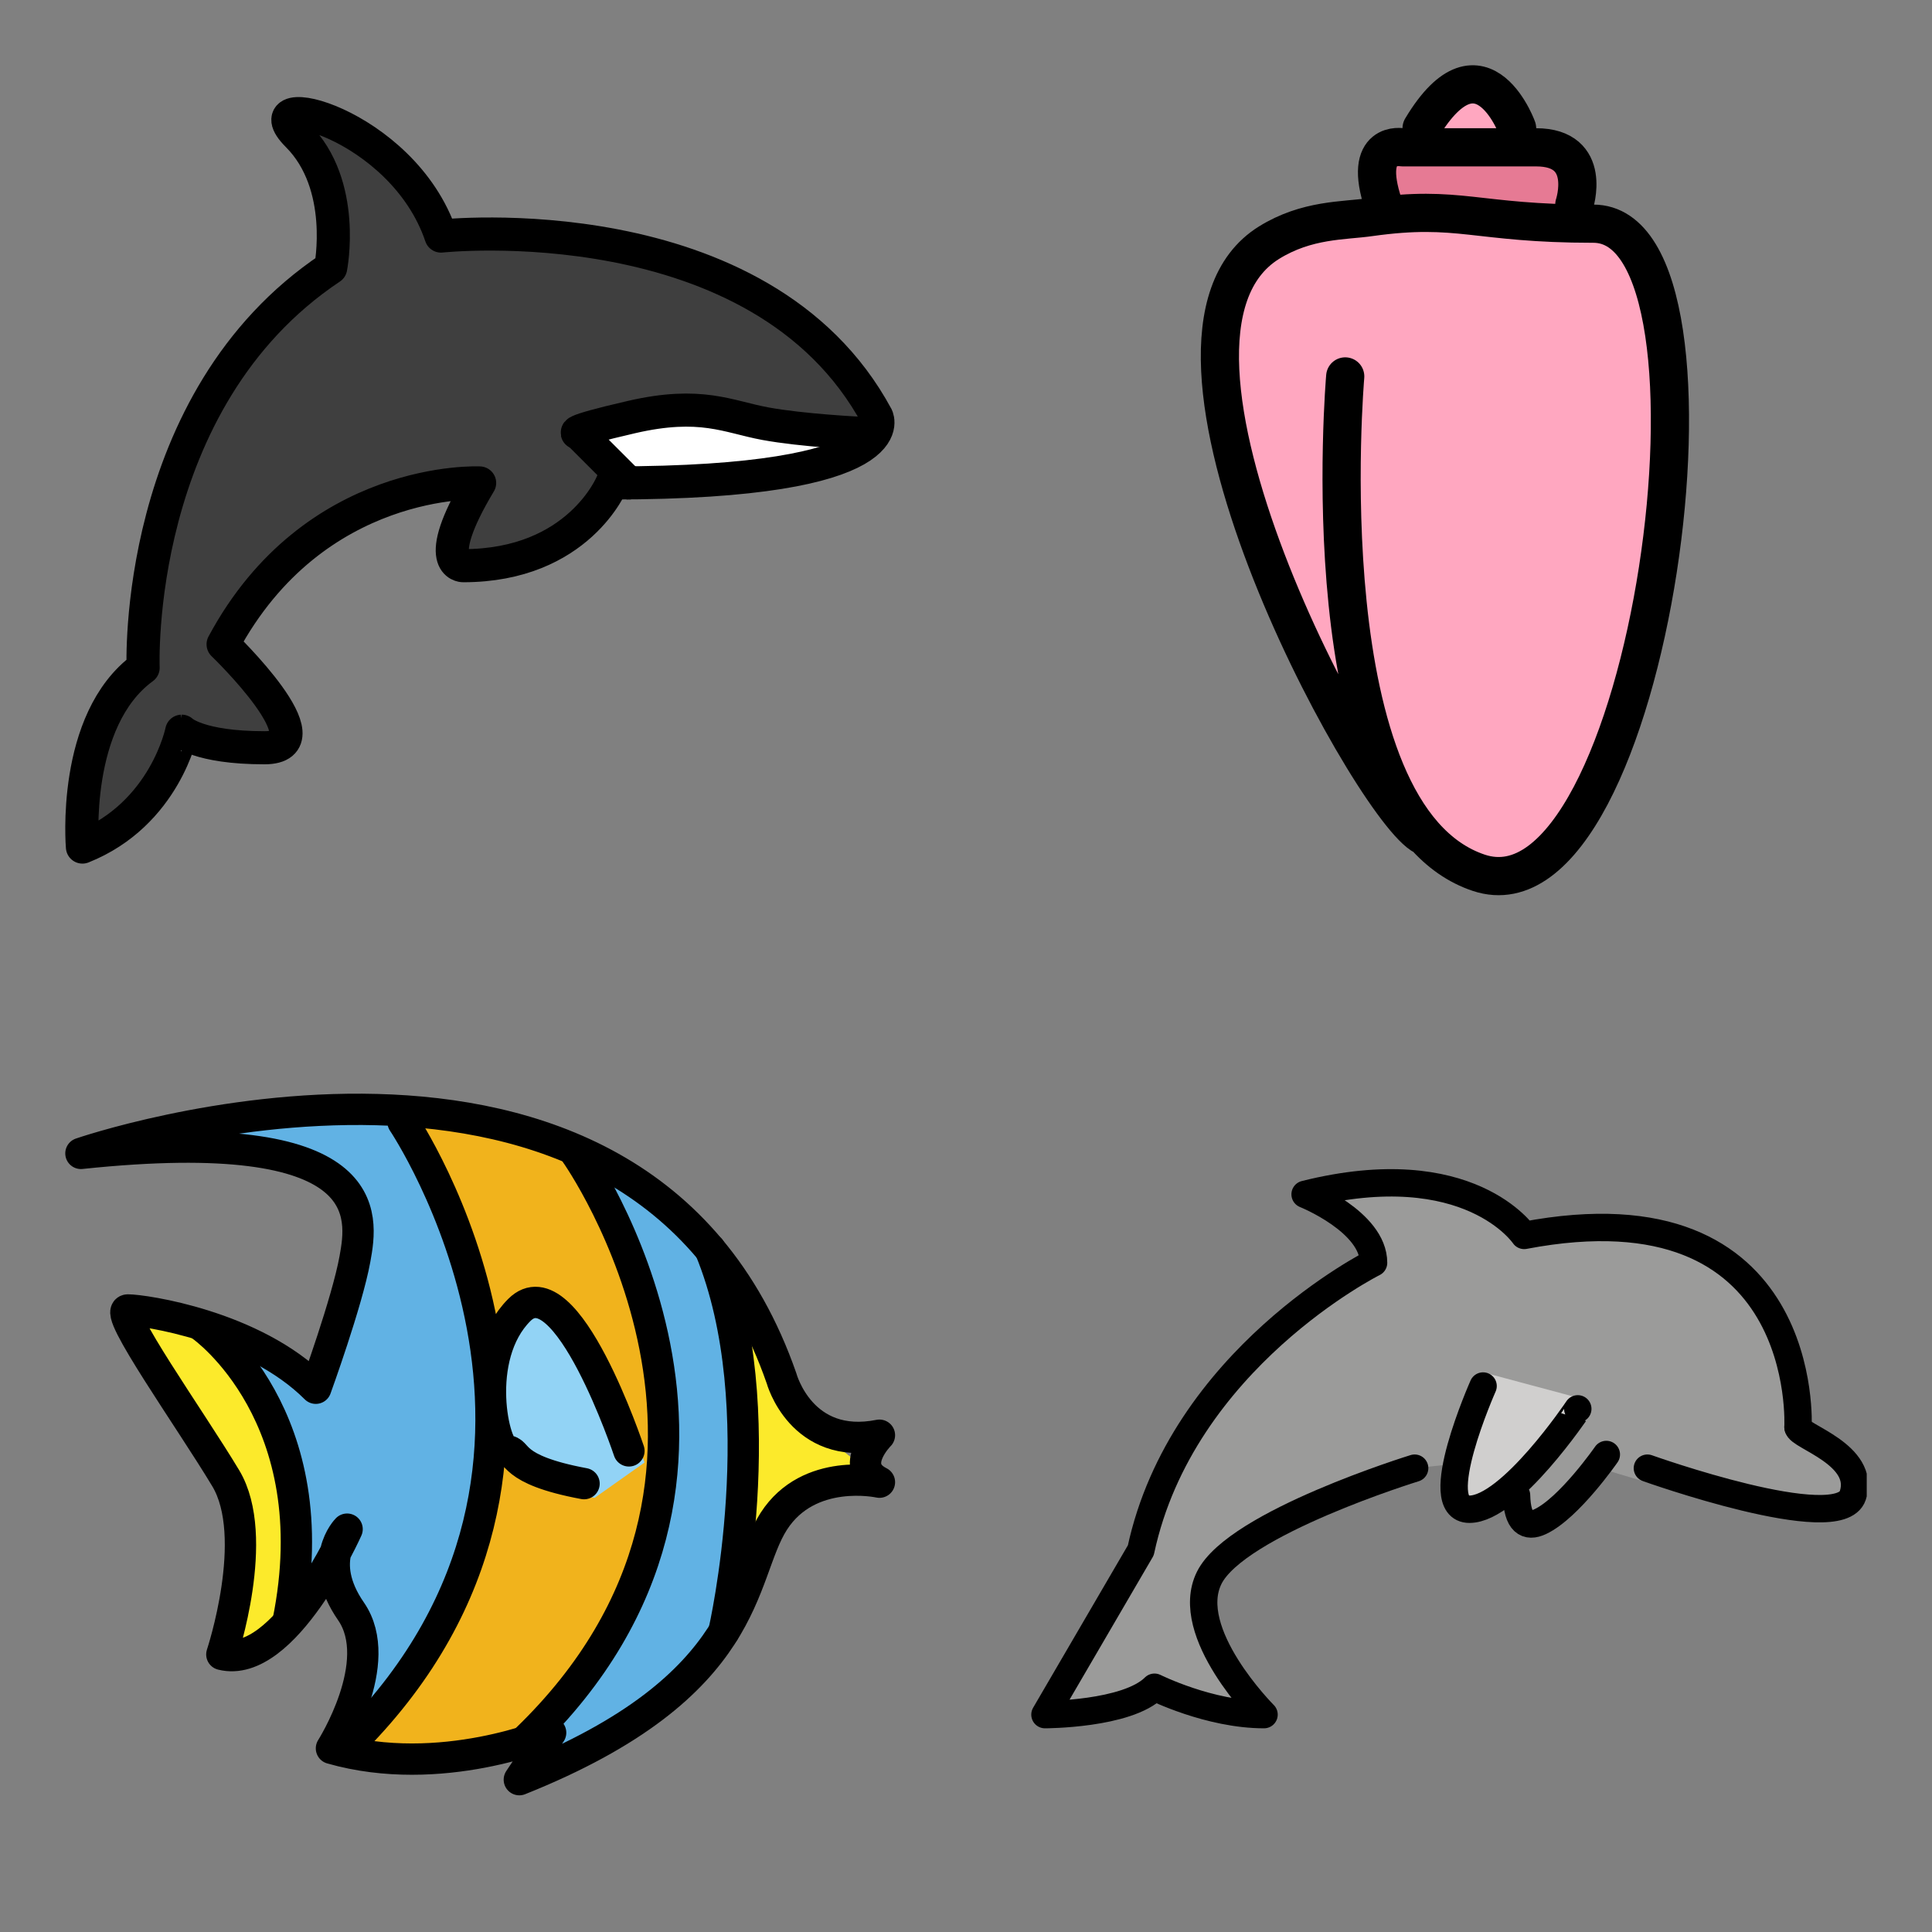
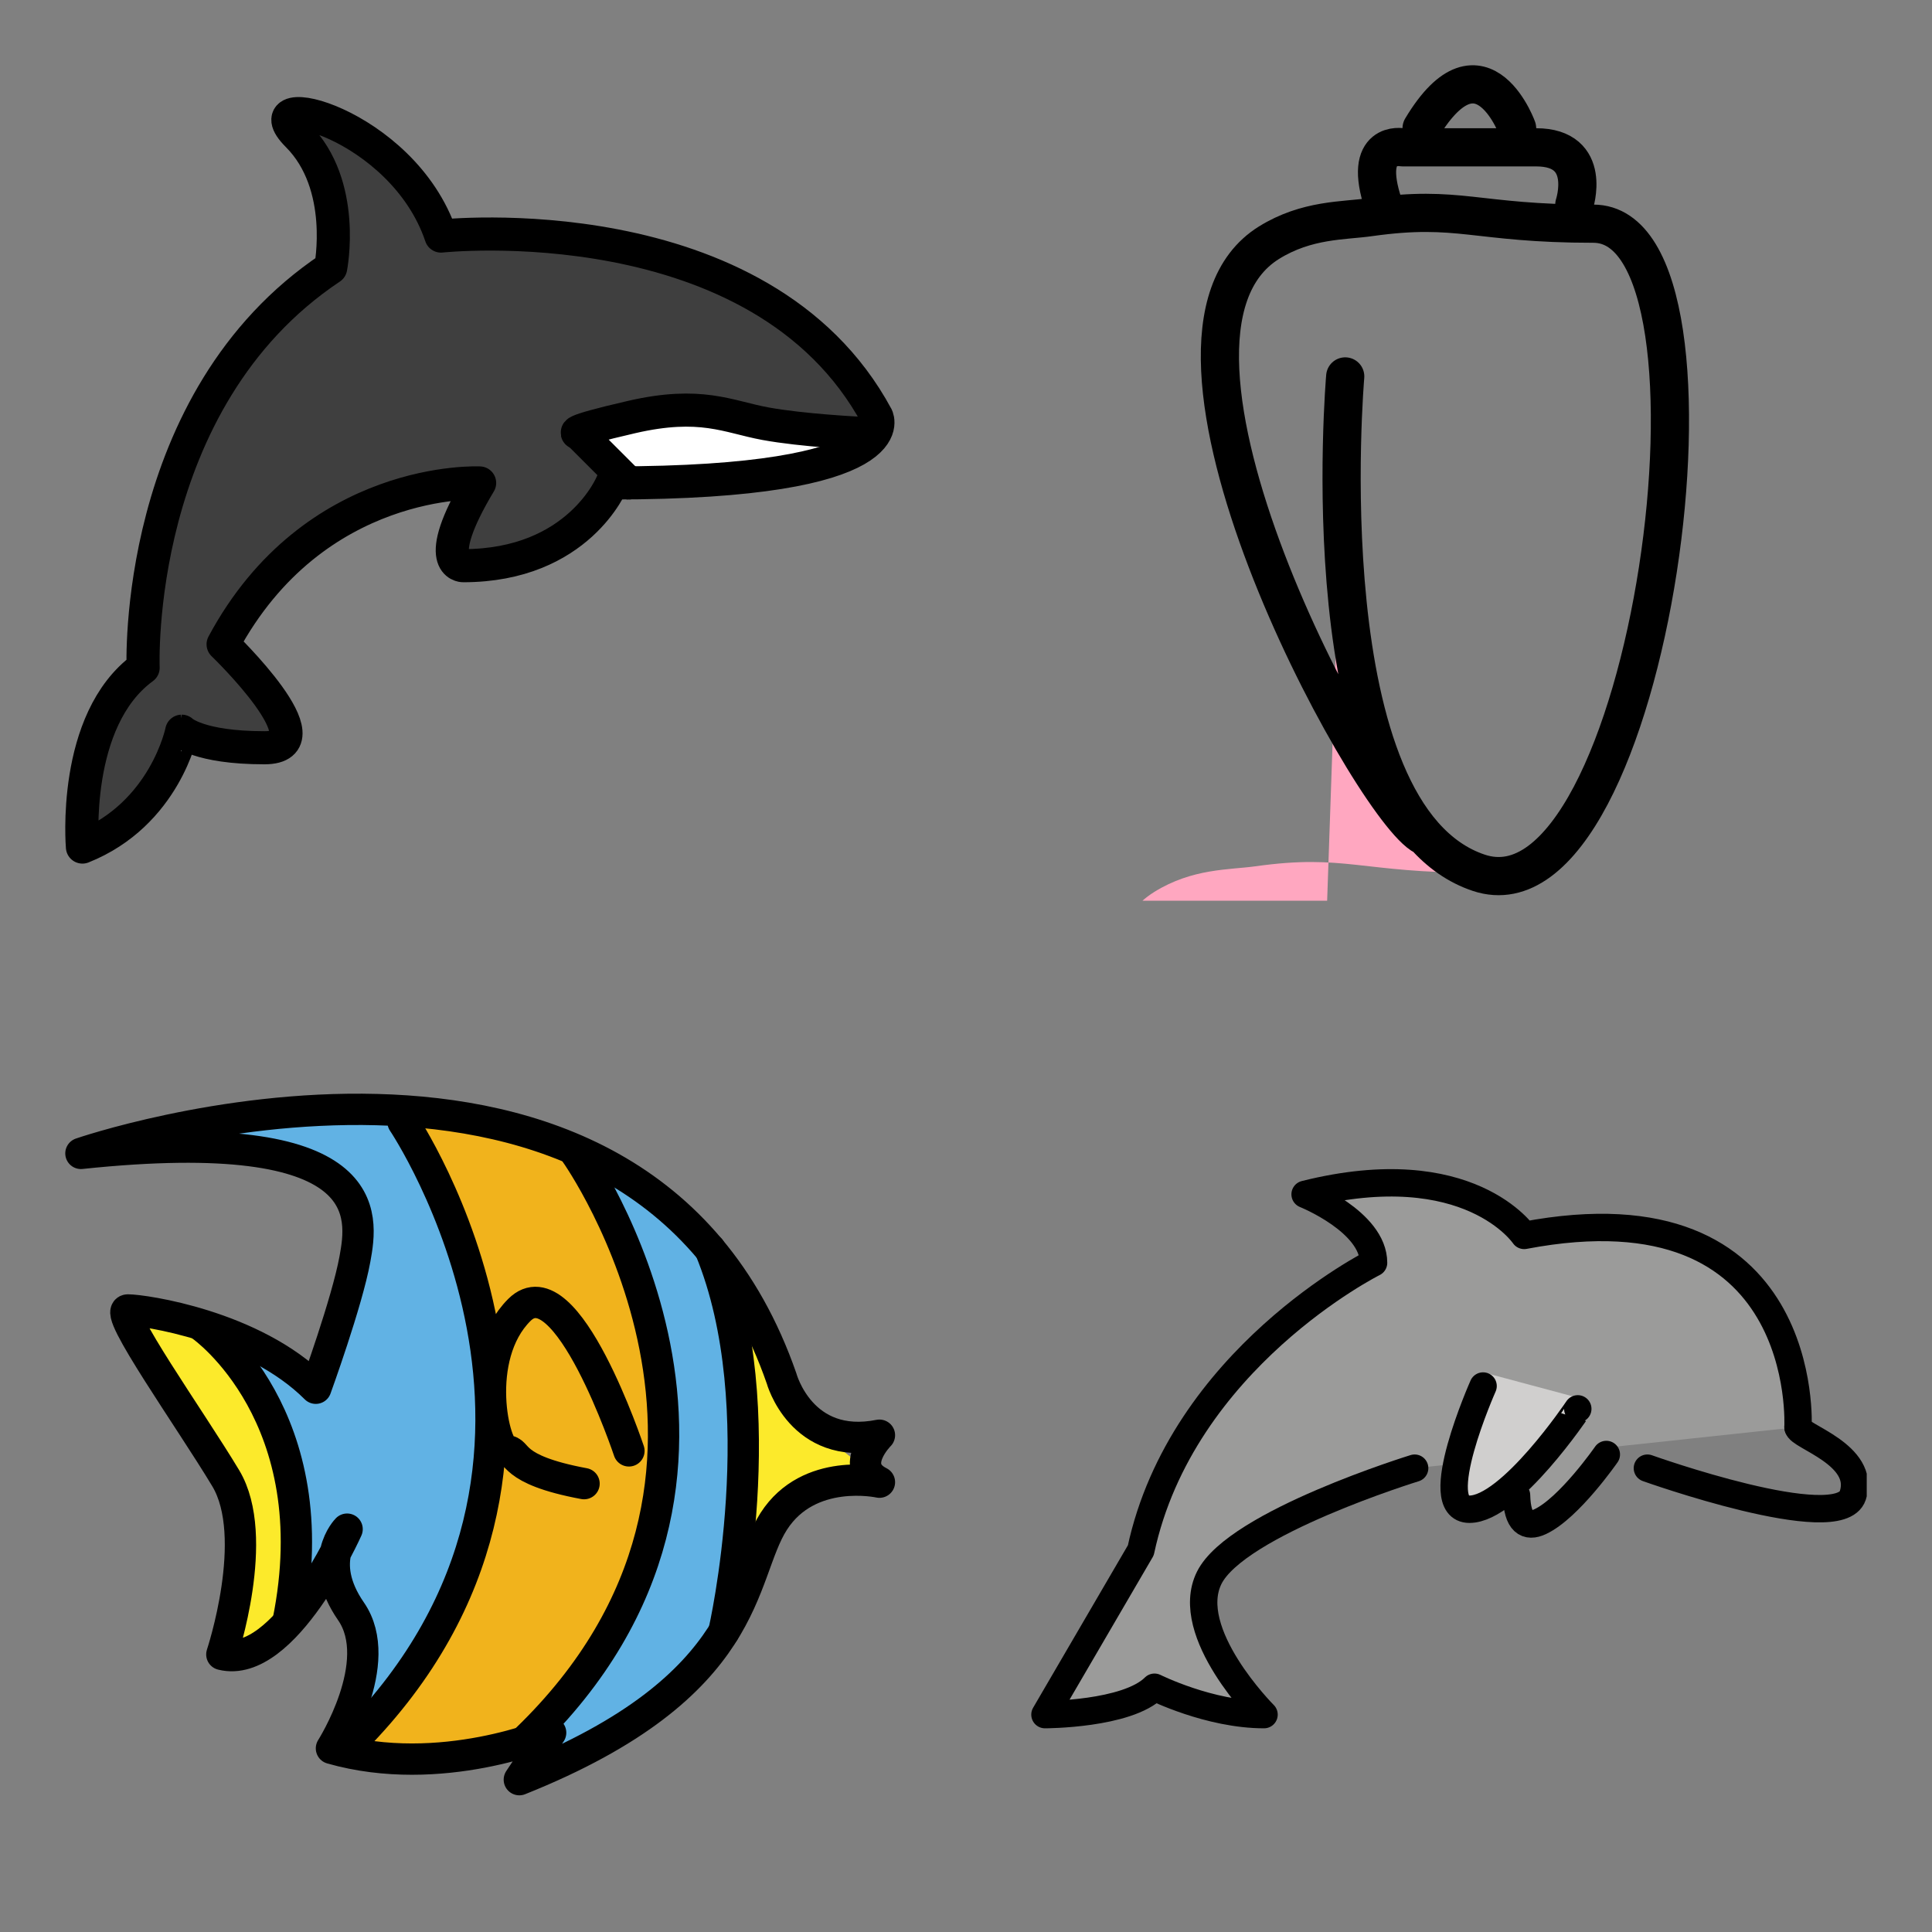
<svg xmlns="http://www.w3.org/2000/svg" xmlns:xlink="http://www.w3.org/1999/xlink" width="148" height="148">
  <rect width="100%" height="100%" fill="#808080" stroke="none" />
  <style>.B{stroke-linecap:round}.C{stroke-linejoin:round}.D{overflow:visible}.E{stroke:none}.F{fill-rule:nonzero}.G{stroke-width:4.167}</style>
  <g fill="#fff" fill-rule="evenodd" stroke="#000">
    <svg width="64" height="64" x="5" y="5" viewBox="0 0 105.167 97.167">
      <use xlink:href="#A" x="2.083" y="2.083" class="B C" />
      <symbol id="A" class="D">
        <g class="E F">
          <use xlink:href="#B" fill="#3f3f3f" />
          <path d="M97.994 40.906s-7.292-.427-11.979-1.492-8.083-3.486-16.8-1-6.637 2.492-6.637 2.492l6.25 7.671" />
        </g>
        <g fill="none" class="B C G">
          <use xlink:href="#B" />
          <path d="M97.994 40.243s-7.292-.348-11.979-1.215-8.083-2.84-16.8-.833-6.637 2.048-6.637 2.048l6.25 6.25" />
        </g>
      </symbol>
      <defs>
        <path id="B" d="M.077 92.327s-1.39-15.973 7.64-22.569c0 0-1.39-33.681 23.61-50.348 0 0 2.083-10.417-4.167-16.667s13.194-1.735 18.056 12.673c0 0 40.277-4.34 54.86 22.744 0 0 4.167 8.333-33.333 8.333 0 0-4.167 10.417-18.75 10.417 0 0-4.167 0 2.083-10.417 0 0-20.833-1.042-32.292 20.313 0 0 13.542 13.021 5.208 13.021s-10.417-2.083-10.417-2.083S10.494 88.16.077 92.327z" />
      </defs>
    </svg>
    <svg width="64" height="64" x="79" y="5" viewBox="0 0 54.167 91.167">
      <use xlink:href="#C" x="2.083" y="2.083" class="B C" />
      <symbol id="C" class="D">
        <g class="E F">
-           <path d="M13.676 31.871S9.509 79.788 28.259 86.038s29.167-70.833 12.5-70.833c-12.933 0-14.583-2.083-24.375-.712-2.854.396-6.887.212-11.042 2.796-16.667 10.417 10.417 60.417 16.667 64.583" fill="#ffa7c0" />
-           <path d="M38.676 13.121s2.083-6.25-4.167-6.25H19.926s-4.458-.875-2.083 6.25" fill="#e67a94" />
-           <path d="M22.009 4.787c6.667-11.11 10.694.694 10.417 0" fill="#ffa7c0" />
+           <path d="M13.676 31.871S9.509 79.788 28.259 86.038c-12.933 0-14.583-2.083-24.375-.712-2.854.396-6.887.212-11.042 2.796-16.667 10.417 10.417 60.417 16.667 64.583" fill="#ffa7c0" />
        </g>
        <path d="M13.676 31.871S9.509 79.787 28.259 86.037s29.167-70.833 12.5-70.833c-12.933 0-14.583-2.083-24.375-.713-2.854.417-6.887.213-11.042 2.796-16.667 10.417 10.417 60.417 16.667 64.583m16.667-68.75s2.083-6.25-4.167-6.25H19.926s-4.458-.875-2.083 6.25m4.167-8.333c6.667-11.11 10.694.694 10.417 0" fill="none" stroke-miterlimit="10" class="B C G" />
      </symbol>
    </svg>
    <svg width="64" height="64" x="5" y="79" viewBox="0 0 111.167 93.125">
      <use xlink:href="#D" x="2.083" y="1.042" class="B C" />
      <symbol id="D" class="D">
        <g class="E F">
          <path d="M17.323 29.191s19.277 11.9 12.85 39.313c0 0-9.133 7.929-9.571 3s5.533-20.125-3.333-27.094S7.54 27.126 7.54 27.126l9.781 2.071z" fill="#fcea2b" />
          <path d="M9.767 4.234S37.242-1.391 41.538.326s31.417 50.013-7.146 83.125c0 0 4.15-11.658 2.067-15.825s-3.646-8.073-.781-10.285-7.006 6.642-7.006 6.642-2.629-27.588-8.879-33.838l10.417 6.25s8.333-14.583 6.25-20.833S28.907 3.322 9.767 4.234zm47.838 4.667s30.208 41.65-6.617 76.417l20.833-.029c36.839-33.06 6.7-72.54 6.7-72.54S67.138 6.972 57.609 8.907z" fill="#61b2e4" />
          <path d="M83.729 18.967c8.729 21.115 1.829 50.885 1.829 50.885s1.942-17.833 18.608-22c0 0-9.381-6.115-11.979-14.517s-8.458-14.371-8.458-14.371z" fill="#fcea2b" />
          <path d="M44.944 2.04S74.25 48.019 37.5 85.353l21.779-1.146c36.787-35.475 6.583-78 6.583-78S54.467-.043 44.946 2.04z" fill="#f1b31c" />
-           <path d="M75 47.317s-9.275-26.958-16.229-20.219S55 47.317 56.887 47.317s.181 2.667 11.469 4.702" fill="#92d3f5" />
        </g>
        <g fill="none" class="C G">
          <path d="M0 6.186s73.958-25.521 93.229 29.948c0 0 2.604 9.635 13.021 7.552 0 0-4.167 4.167 0 6.25 0 0-9.375-2.083-14.062 5.208s-2.604 21.875-33.854 34.375l4.167-6.25s-14.583 6.25-29.167 2.083c0 0 7.292-11.458 2.604-18.229s-.521-10.937-.521-10.937-8.333 18.75-16.667 16.667c0 0 5.208-15.625.521-23.437S4.167 27.019 6.25 27.019s16.667 2.083 25 10.417c0 0 4.167-11.458 5.208-17.187S39.583 2.019 0 6.186z" />
          <path d="M72.917 45.77s-8.333-25-14.583-18.75-3.385 18.75-1.692 18.75.163 2.471 10.304 4.36M42.861 2.02s30.25 44.833-6.5 82.167m29.5-78.004s30.204 42.527-6.583 78m26.277-14.35s6.875-29.792-1.829-50.885M16.142 29.201S33.115 41.16 27.55 68.547" class="B" />
        </g>
      </symbol>
    </svg>
    <svg width="64" height="64" x="79" y="79" viewBox="0 0 127.125 85.167">
      <use xlink:href="#E" x="2.083" y="2.083" class="B C" />
      <symbol id="E" class="D">
        <g class="E F">
          <g fill="#9b9b9a">
            <use xlink:href="#F" />
-             <path d="M76.863 40.931s44.517 15.427 46.292 7.708-9.281-10.521-9.387-12.208" />
            <path d="M86.342 39.892s-5.823 11.86-11.021 11.813c-6.677-.062-8.421-14.298-4.604-16.729" />
          </g>
          <path d="M81.075 32.691S70.833 49.666 64.583 49.666s2.083-20.833 2.083-20.833" fill="#d0cfce" />
        </g>
        <g fill="none" class="B C G">
          <use xlink:href="#F" />
          <path d="M91.667 43.417s29.167 10.417 31.25 4.167-8.317-9.027-8.333-10.417m-29.167 4.167s-5.654 8.156-10.058 10.221c-2 .938-3.496.181-3.604-4.01m9.321-13.154S70.833 49.667 64.583 49.667s2.083-18.75 2.083-18.75" />
        </g>
      </symbol>
      <defs>
        <path id="F" d="M114.583 37.167S116.667-.333 72.917 8c0 0-8.333-12.5-33.333-6.25 0 0 10.417 4.167 10.417 10.417 0 0-29.167 14.583-35.417 43.75L0 80.917s12.5 0 16.667-4.167c0 0 8.333 4.167 16.667 4.167 0 0-12.5-12.5-8.333-20.833s31.25-16.667 31.25-16.667" />
      </defs>
    </svg>
  </g>
</svg>